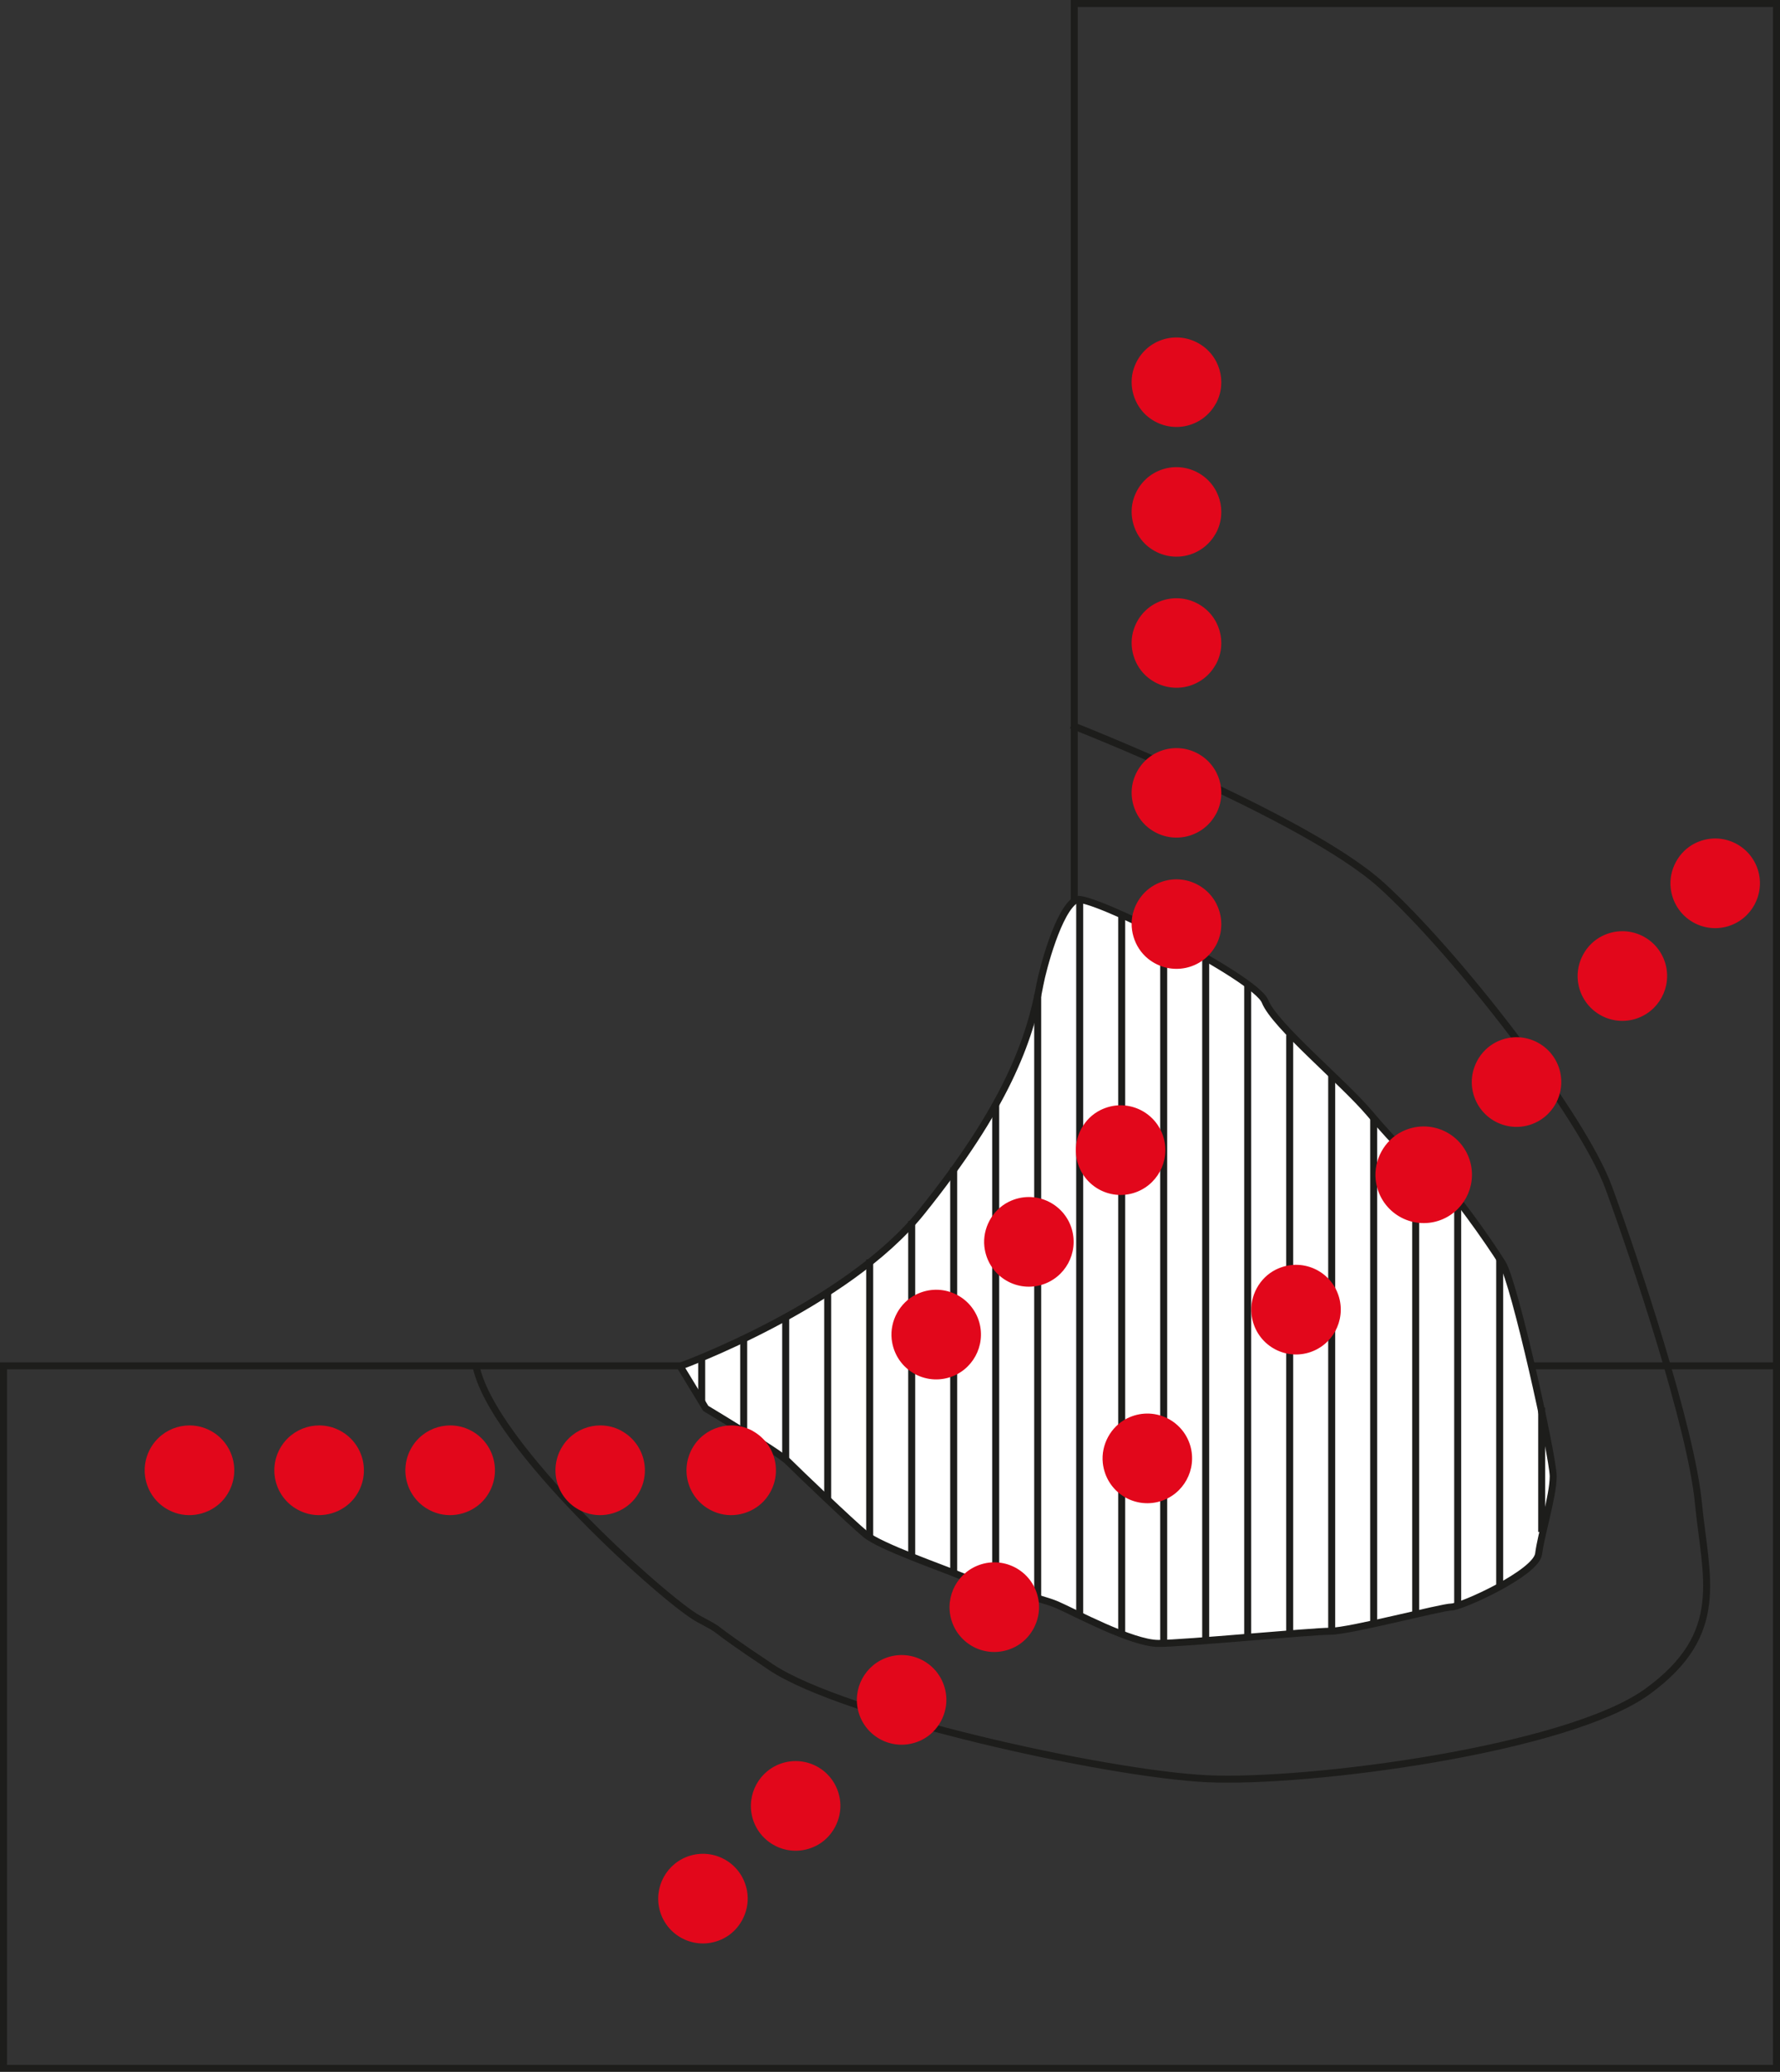
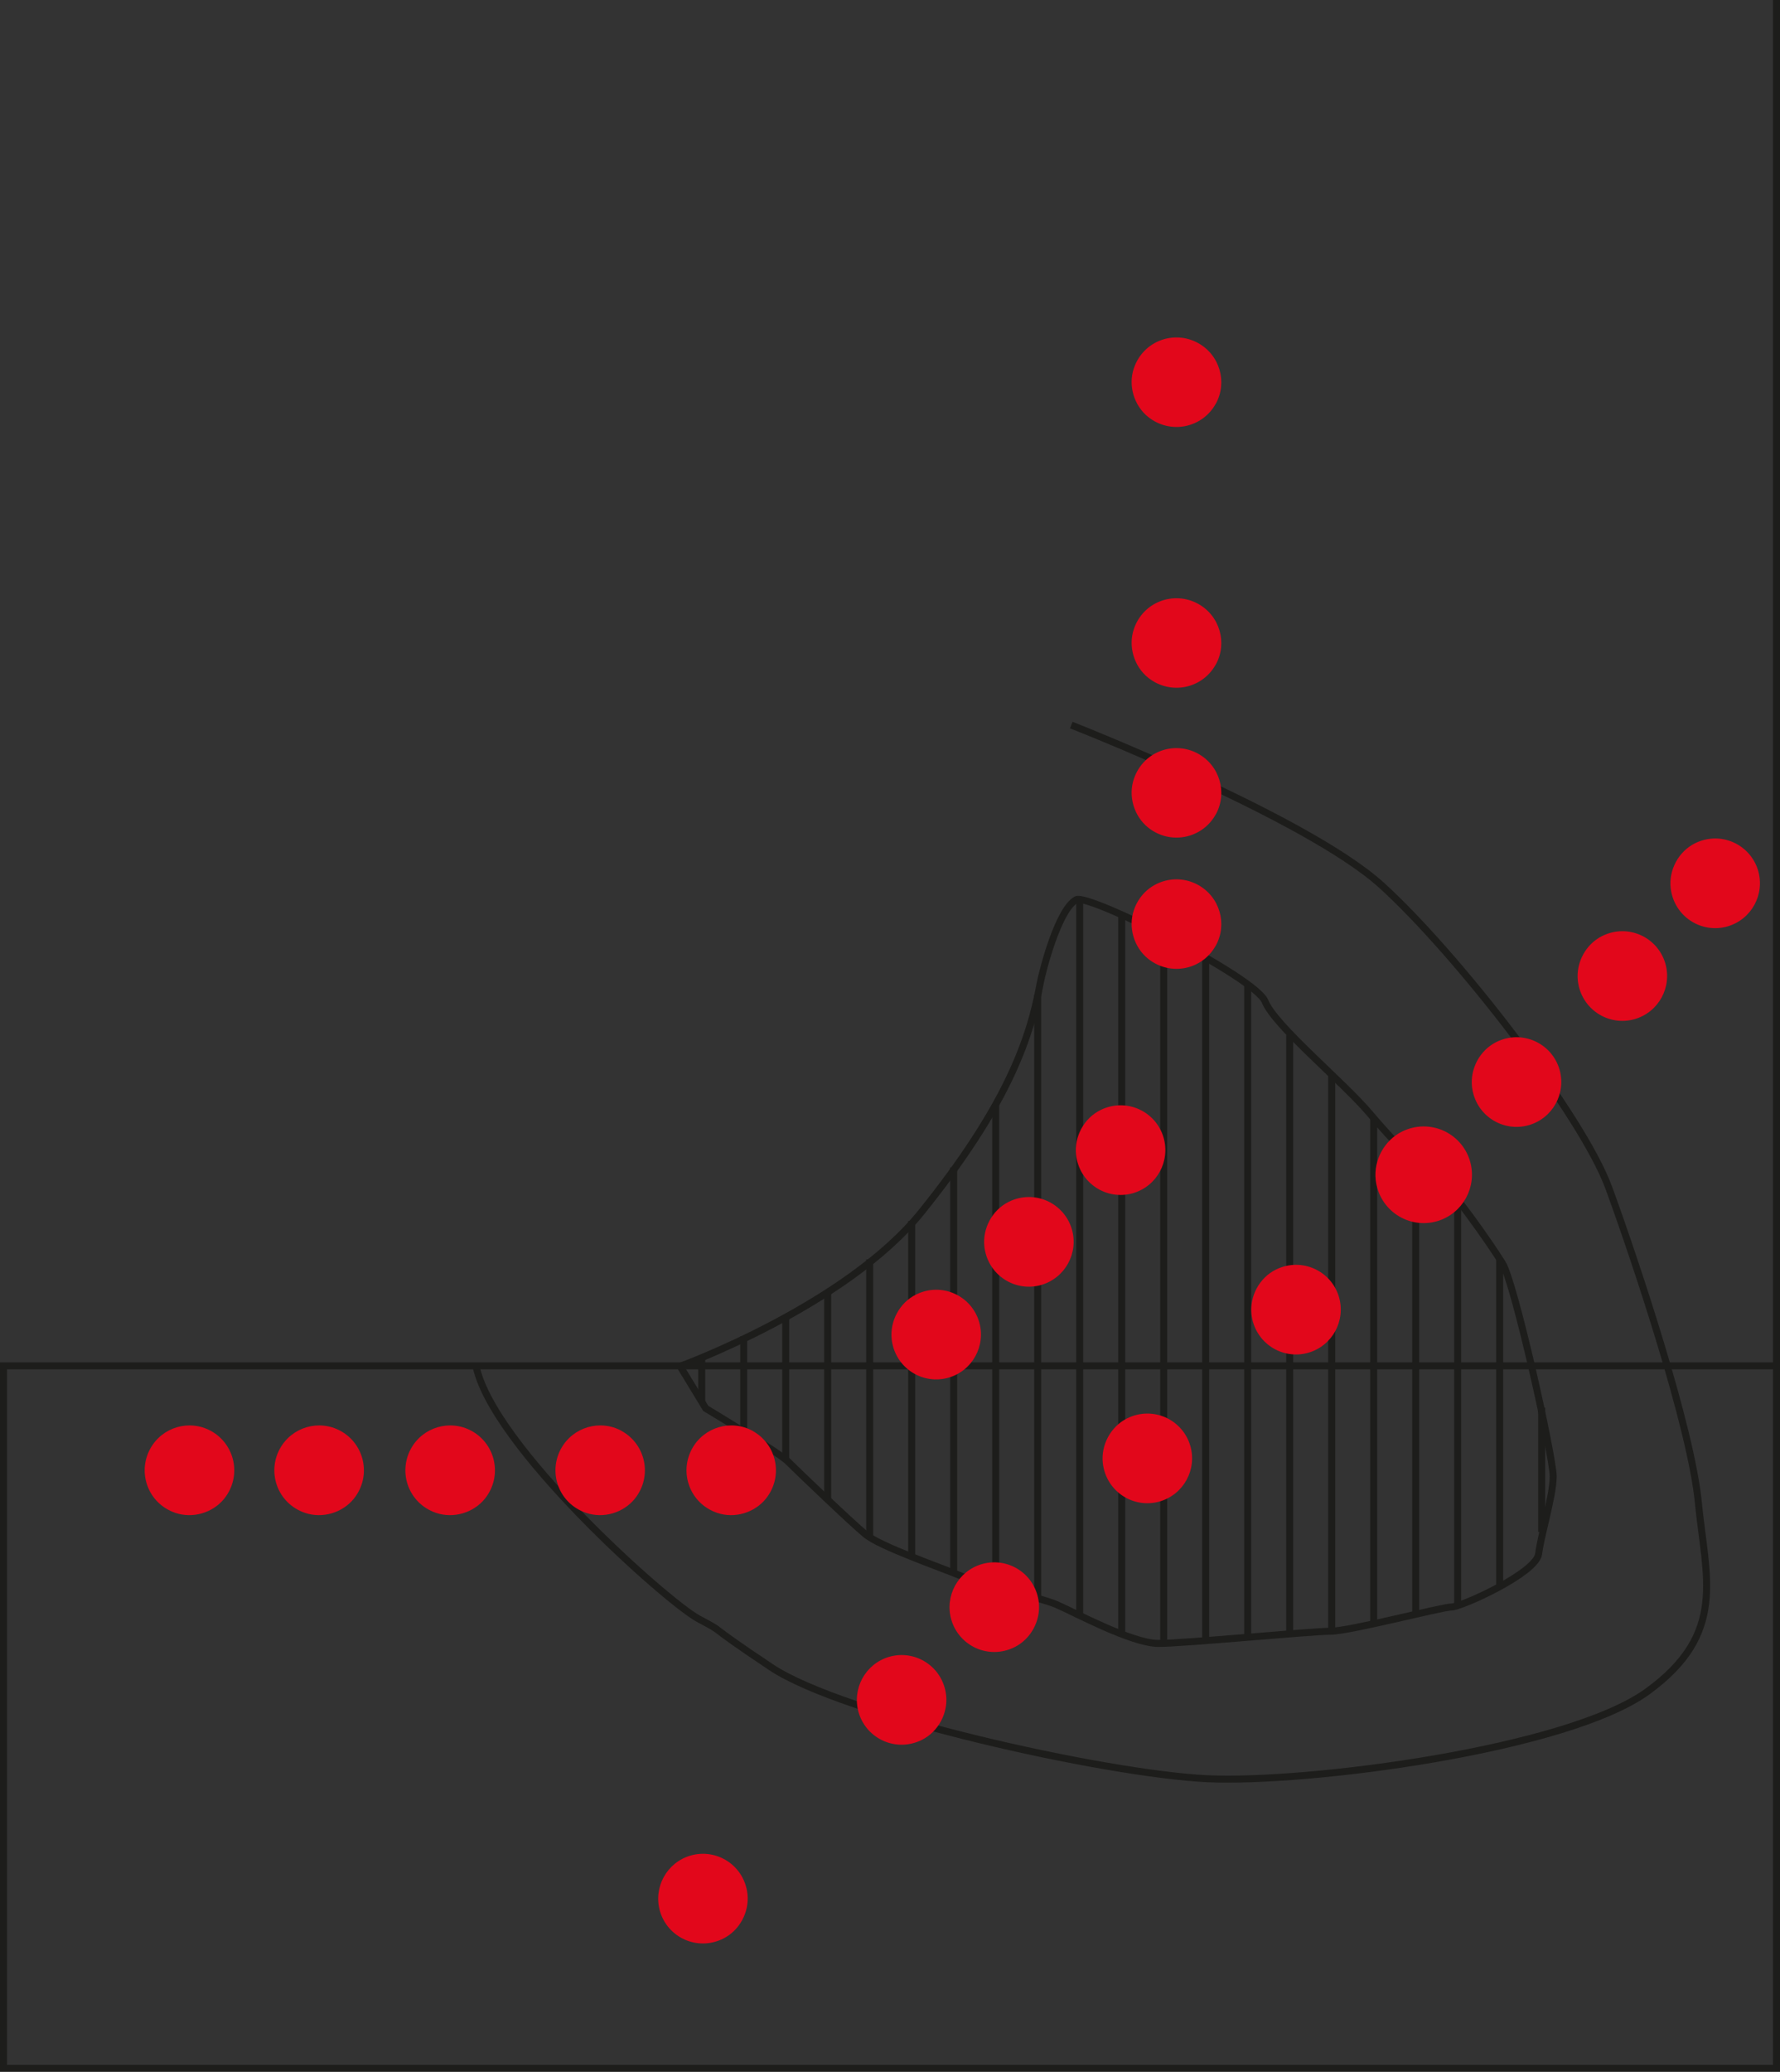
<svg xmlns="http://www.w3.org/2000/svg" id="Ebene_2" data-name="Ebene 2" viewBox="0 0 127.14 147.92">
  <rect x="0" y="0" width="127.14" height="147.92" fill="#333333" stroke="none" />
  <defs>
    <style>
      .cls-1 {
        fill: #e2071b;
      }

      .cls-1, .cls-2 {
        stroke-width: 0px;
      }

      .cls-2 {
        fill: #fff;
      }

      .cls-3 {
        stroke: #1d1d1b;
      }

      .cls-3, .cls-4 {
        fill: none;
        stroke-width: .5px;
      }

      .cls-4 {
        stroke: #e2071b;
        stroke-miterlimit: 10;
      }
    </style>
  </defs>
  <g id="Ebene_1-2" data-name="Ebene 1">
-     <path class="cls-3" d="m.25,97.52h126.64v50.16H.25v-50.16Zm126.64,0h-50.16V.25h50.16v97.27Z" />
-     <path class="cls-2" d="m76.87,64.24c.86-.47,12.8,5.53,13.49,7.26.69,1.73,5.53,5.71,7.44,7.96,1.9,2.25,3.8,4.15,4.67,4.5.86.35,3.98,4.84,4.84,6.23.87,1.38,3.63,13.83,3.63,15.22s-.87,4.15-1.04,5.53c-.17,1.38-5.53,3.8-6.23,3.8s-7.26,1.73-8.65,1.73-10.38.87-12.28.87-6.05-2.25-7.26-2.77c-1.21-.52-5.71-1.56-6.92-2.08-1.21-.52-5.71-2.07-6.74-2.94-1.04-.86-4.84-4.5-5.53-5.19-.69-.69-5.88-3.8-5.88-3.8l-1.83-3.01s11.85-4.31,17.23-11c6.02-7.48,7.74-12.25,8.47-16.26.19-1.04,1.32-5.36,2.59-6.05" />
+     <path class="cls-3" d="m.25,97.52h126.64v50.16H.25v-50.16Zm126.64,0V.25h50.16v97.27Z" />
    <path class="cls-3" d="m76.87,64.24c.86-.47,12.8,5.53,13.49,7.26.69,1.73,5.53,5.71,7.44,7.96,1.9,2.25,3.8,4.15,4.67,4.5.86.35,3.98,4.84,4.84,6.23.87,1.38,3.63,13.83,3.63,15.22s-.87,4.15-1.04,5.53c-.17,1.38-5.53,3.8-6.23,3.8s-7.26,1.73-8.65,1.73-10.38.87-12.28.87-6.05-2.25-7.26-2.77c-1.21-.52-5.71-1.56-6.92-2.08-1.21-.52-5.71-2.07-6.74-2.94-1.04-.86-4.84-4.5-5.53-5.19-.69-.69-5.88-3.8-5.88-3.8l-1.83-3.01s11.85-4.31,17.23-11c6.02-7.48,7.74-12.25,8.47-16.26.19-1.04,1.32-5.36,2.59-6.05Z" />
    <path class="cls-3" d="m50.12,100.14v-3.26m3,5.36v-6.83m3,8.87v-10.34m3,13.08v-14.87m3,17.62v-19.85m3,21.13v-23.87m3,25.15v-28.98m3,29.94v-34.47m3,35.23v-43.02m3,44.3v-51.06m3,52.4v-51.38m3,52.02v-50.55m3,50.3v-48.64m3,48.51v-46.66m3,46.4v-42.77m3,42.57v-39.77m3,39.13v-36.06m3,35.49v-32.43m3,31.91v-29.17m3,27.64v-23.3m3,19.47v-8.87m-33.6-48.74s16.77,6.57,22.13,11.41c5.36,4.84,14.35,16.43,16.26,21.62,1.9,5.19,5.88,17.12,6.4,22.48.52,5.36,2.08,9.34-3.63,13.49-5.71,4.15-24.21,6.57-31.47,6.23-7.26-.35-25.94-4.5-31.13-7.96-5.19-3.46-2.94-2.25-5.19-3.46-2.25-1.21-14.87-12.45-15.91-18.16" />
    <path class="cls-1" d="m86.84,47.44c-.94,1.72-3.22,2.23-4.83.95-1.02-.82-1.44-2.25-1.02-3.48.66-1.95,2.86-2.74,4.58-1.8,1.55.85,2.12,2.79,1.27,4.34" />
-     <path class="cls-1" d="m86.84,38.08c-.94,1.72-3.22,2.23-4.83.95-1.02-.82-1.44-2.25-1.02-3.48.66-1.95,2.86-2.74,4.58-1.8,1.55.85,2.12,2.79,1.27,4.34" />
    <path class="cls-1" d="m86.84,67.51c-.94,1.72-3.22,2.23-4.83.95-1.02-.82-1.44-2.25-1.02-3.48.66-1.95,2.86-2.74,4.58-1.8,1.55.85,2.12,2.79,1.27,4.34" />
    <path class="cls-1" d="m86.84,58.14c-.94,1.72-3.22,2.23-4.83.95-1.02-.82-1.44-2.25-1.02-3.48.66-1.95,2.86-2.74,4.58-1.8,1.55.85,2.12,2.79,1.27,4.34" />
    <path class="cls-1" d="m86.84,28.82c-.94,1.72-3.22,2.23-4.83.95-1.02-.82-1.44-2.25-1.02-3.48.66-1.95,2.86-2.74,4.58-1.8,1.55.85,2.12,2.79,1.27,4.34" />
    <path class="cls-1" d="m33.69,102.17c1.71.94,2.23,3.22.95,4.83-.82,1.02-2.25,1.44-3.49,1.02-1.95-.66-2.74-2.86-1.8-4.58.85-1.55,2.79-2.12,4.34-1.27" />
    <path class="cls-1" d="m24.33,102.17c1.71.94,2.23,3.22.95,4.83-.82,1.02-2.25,1.44-3.49,1.02-1.95-.66-2.74-2.86-1.8-4.58.85-1.55,2.79-2.12,4.34-1.27" />
    <path class="cls-1" d="m53.76,102.17c1.71.94,2.23,3.22.95,4.83-.82,1.02-2.25,1.44-3.48,1.02-1.95-.66-2.74-2.86-1.8-4.58.85-1.55,2.79-2.12,4.34-1.27" />
    <path class="cls-1" d="m44.4,102.17c1.71.94,2.23,3.22.95,4.83-.82,1.02-2.25,1.44-3.48,1.02-1.95-.66-2.74-2.86-1.8-4.58.85-1.55,2.79-2.12,4.34-1.27" />
    <path class="cls-1" d="m15.07,102.17c1.71.94,2.23,3.22.95,4.83-.82,1.02-2.25,1.44-3.49,1.02-1.95-.66-2.74-2.86-1.8-4.58.85-1.55,2.79-2.12,4.34-1.27" />
    <path class="cls-1" d="m67.77,98.36c-1.88.55-3.85-.7-4.08-2.74-.14-1.3.57-2.61,1.74-3.19,1.84-.91,3.96.08,4.51,1.96.49,1.7-.48,3.47-2.17,3.97" />
    <path class="cls-1" d="m74.39,91.74c-1.88.55-3.85-.7-4.08-2.74-.14-1.3.57-2.61,1.74-3.19,1.84-.91,3.96.08,4.51,1.96.49,1.7-.48,3.47-2.17,3.97" />
    <path class="cls-1" d="m80.94,85.19c-1.88.55-3.85-.7-4.08-2.74-.14-1.3.57-2.61,1.74-3.19,1.84-.91,3.96.08,4.51,1.96.49,1.7-.48,3.47-2.17,3.97" />
    <path class="cls-1" d="m82.85,107.2c-1.88.55-3.85-.7-4.08-2.74-.14-1.3.57-2.61,1.74-3.19,1.84-.91,3.96.08,4.51,1.96.49,1.7-.48,3.47-2.17,3.97" />
    <path class="cls-1" d="m93.47,96.58c-1.88.55-3.85-.7-4.08-2.74-.14-1.3.57-2.61,1.74-3.19,1.84-.91,3.96.08,4.51,1.96.49,1.7-.48,3.47-2.17,3.97" />
    <path class="cls-1" d="m116.78,72.76c-1.88.55-3.85-.7-4.08-2.74-.14-1.3.57-2.61,1.74-3.19,1.84-.91,3.96.08,4.51,1.96.49,1.7-.48,3.47-2.17,3.97" />
    <path class="cls-1" d="m123.41,66.14c-1.88.55-3.85-.7-4.08-2.74-.14-1.3.57-2.61,1.74-3.19,1.84-.91,3.96.08,4.51,1.96.49,1.7-.48,3.47-2.17,3.97" />
    <path class="cls-1" d="m102.59,86.95c-1.88.55-3.85-.7-4.08-2.74-.14-1.3.57-2.61,1.74-3.19,1.84-.91,3.96.08,4.51,1.96.49,1.7-.48,3.47-2.17,3.97" />
    <path class="cls-4" d="m102.59,86.95c-1.88.55-3.85-.7-4.08-2.74-.14-1.3.57-2.61,1.74-3.19,1.84-.91,3.96.08,4.51,1.96.49,1.7-.48,3.47-2.17,3.97" />
    <path class="cls-1" d="m109.22,80.33c-1.88.55-3.85-.7-4.08-2.74-.14-1.3.57-2.61,1.74-3.19,1.84-.91,3.96.08,4.51,1.96.49,1.7-.48,3.47-2.17,3.97" />
-     <path class="cls-1" d="m55.93,125.87c1.88-.55,3.85.7,4.08,2.74.14,1.3-.57,2.61-1.74,3.19-1.84.91-3.96-.08-4.51-1.96-.49-1.7.48-3.47,2.17-3.97" />
    <path class="cls-1" d="m49.31,132.49c1.88-.55,3.85.7,4.08,2.74.14,1.3-.57,2.61-1.74,3.19-1.84.91-3.96-.08-4.51-1.96-.49-1.7.48-3.47,2.17-3.97" />
    <path class="cls-1" d="m70.12,111.68c1.88-.55,3.85.7,4.08,2.74.14,1.3-.57,2.61-1.74,3.19-1.84.91-3.96-.08-4.51-1.96-.49-1.7.48-3.47,2.17-3.97" />
    <path class="cls-1" d="m63.5,118.3c1.88-.55,3.85.7,4.08,2.74.14,1.3-.57,2.61-1.74,3.19-1.84.91-3.96-.08-4.51-1.96-.49-1.7.48-3.47,2.17-3.97" />
  </g>
</svg>